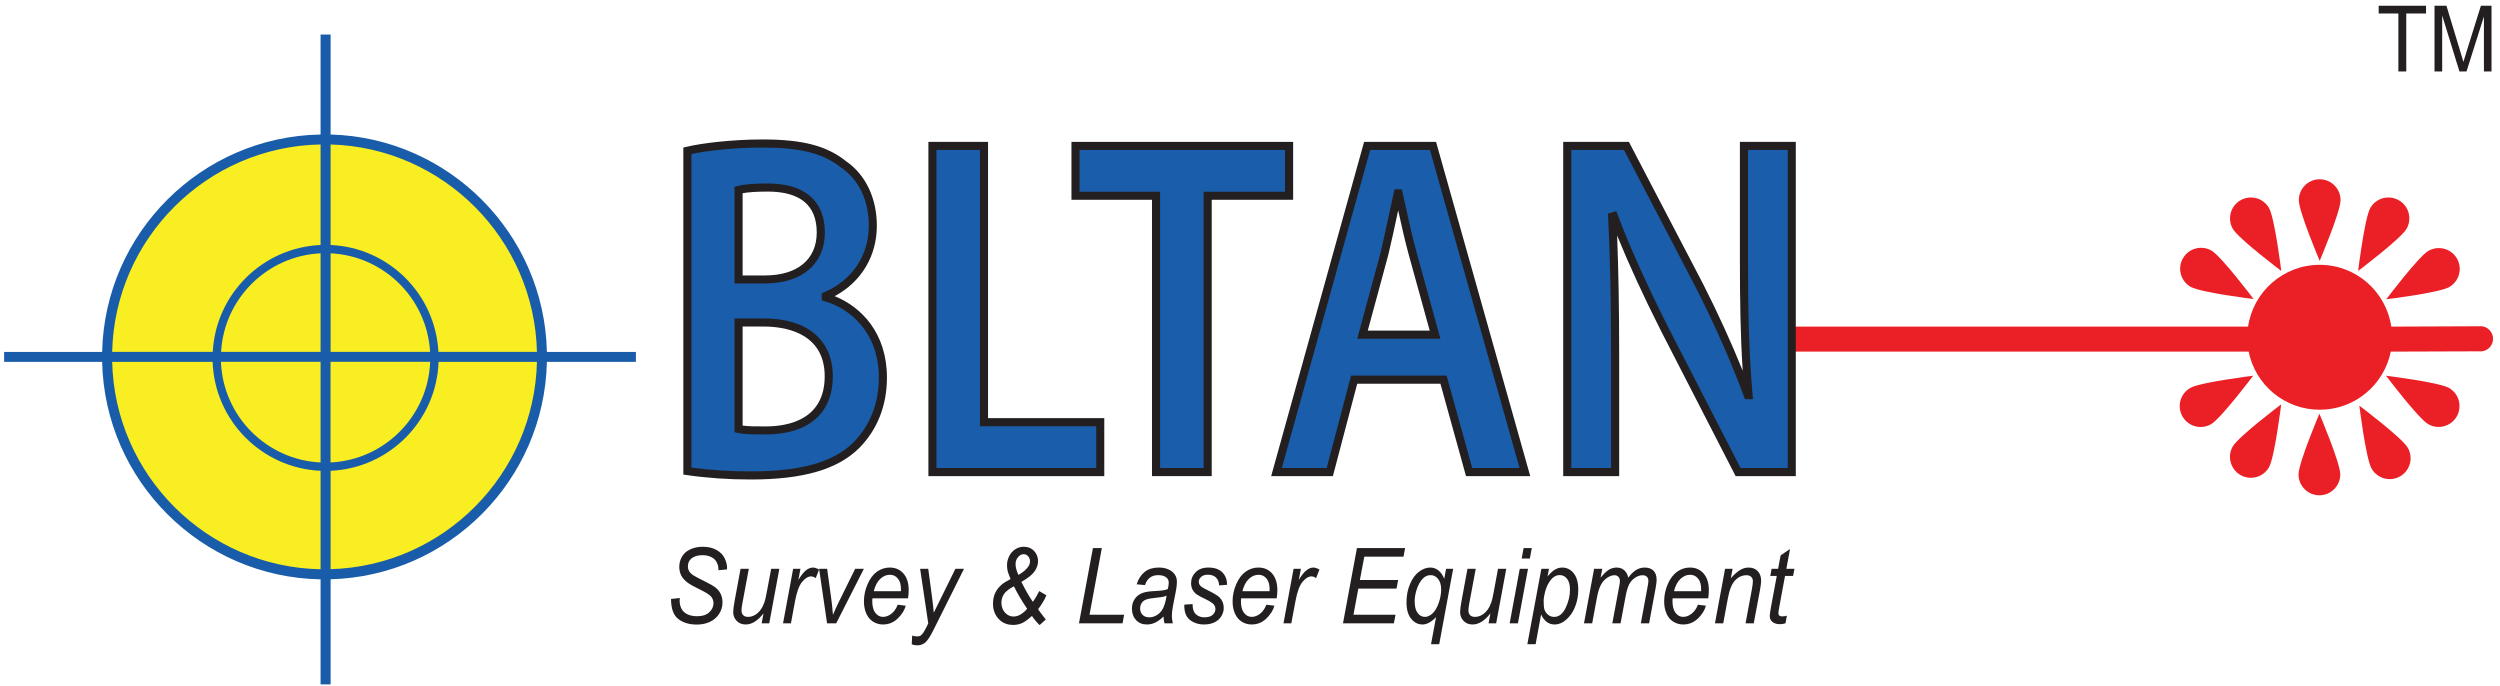
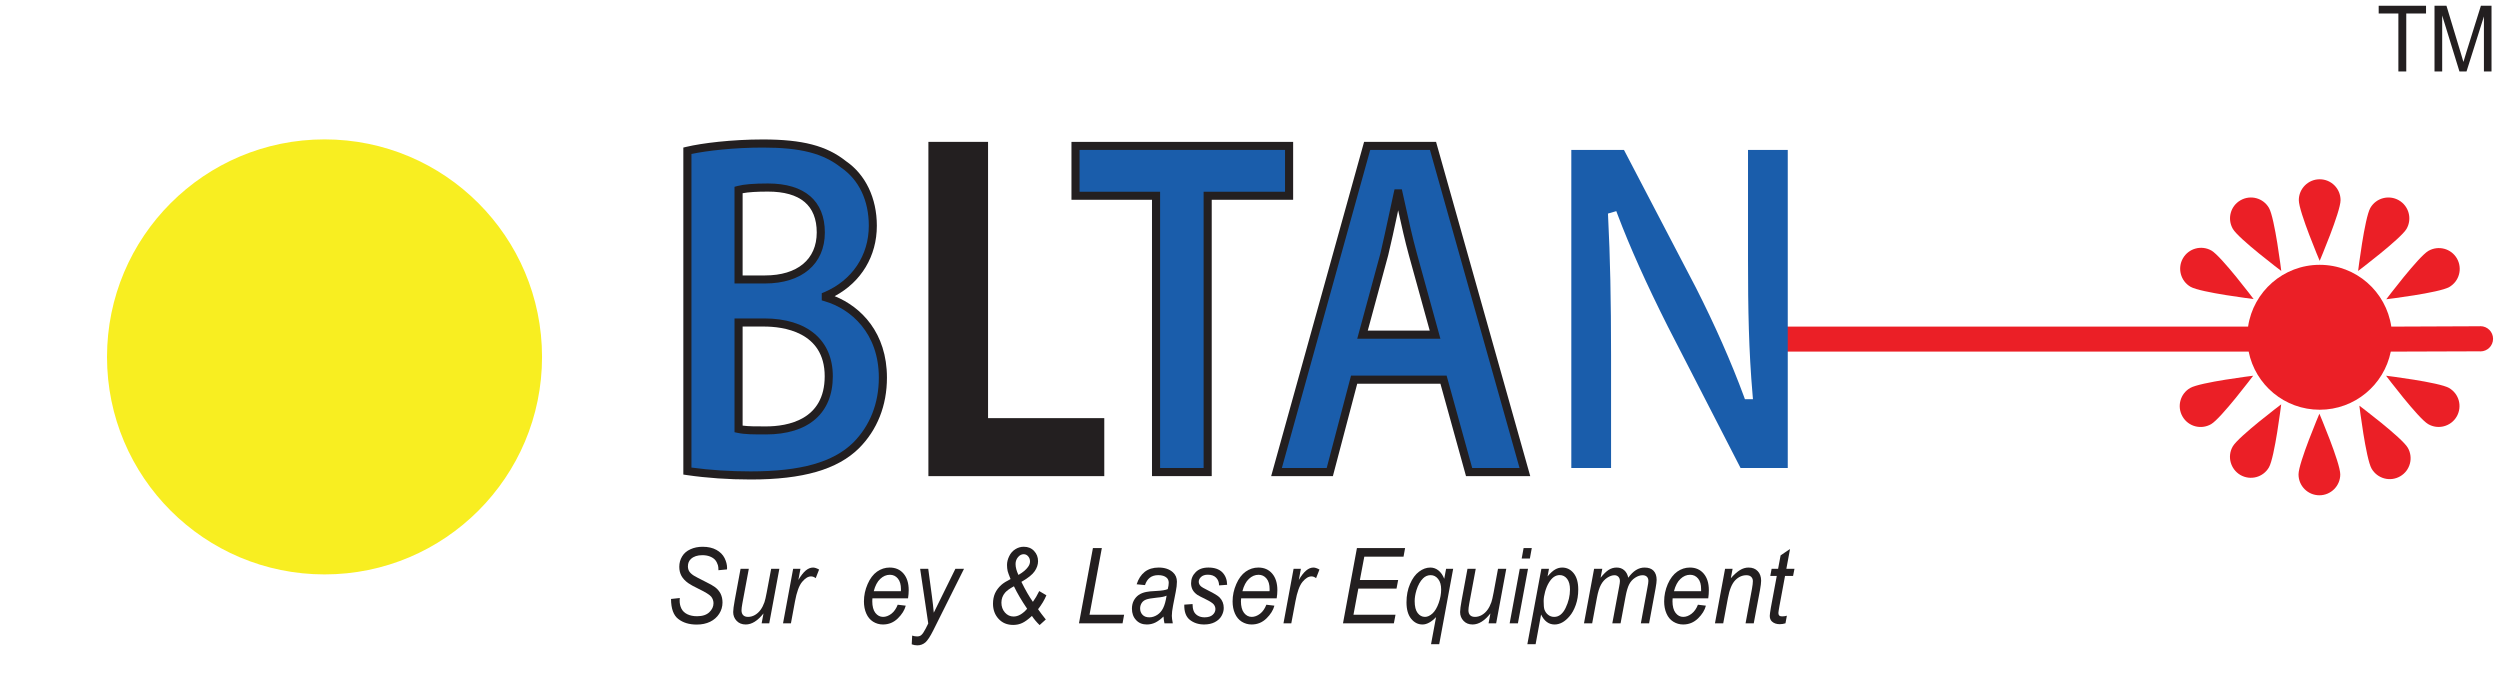
<svg xmlns="http://www.w3.org/2000/svg" viewBox="0 0 339 93" width="339" height="93">
  <style>		.s0 { fill: #f8ee21 } 		.s1 { fill: #195caa } 		.s2 { fill: #231f20 } 		.s3 { fill: #eb1f26 } 		.s4 { fill: #1a5dab } 	</style>
  <g id="&lt;Group&gt;">
    <path id="&lt;Path&gt;" class="s0" d="m73.5 48.4c0 16.29-13.2 29.49-29.49 29.49-16.29 0-29.5-13.2-29.5-29.49 0-16.29 13.21-29.5 29.5-29.5 16.29 0 29.49 13.21 29.49 29.5z" />
-     <path id="&lt;Compound Path&gt;" fill-rule="evenodd" class="s1" d="m86.23 49.07h-12.07c-0.35 16.06-13.3 29.05-29.33 29.48v14.25h-1.36v-14.24c-16.16-0.29-29.26-13.34-29.62-29.49h-13.29v-1.35h13.29c0.36-16.15 13.46-29.2 29.62-29.48v-13.56h1.36v13.56c16.03 0.43 28.98 13.43 29.33 29.48h12.07zm-41.4-29.48v13.63c7.87 0.35 14.2 6.64 14.62 14.49h13.36c-0.36-15.3-12.7-27.69-27.98-28.12zm-29.62 28.12h13.64c0.42-7.85 6.75-14.14 14.62-14.49v-13.63c-15.41 0.28-27.9 12.72-28.26 28.12zm28.26 29.48v-13.35c-7.96-0.35-14.36-6.79-14.64-14.77h-13.62c0.36 15.39 12.85 27.84 28.26 28.12zm29.34-28.12h-13.34c-0.28 7.98-6.68 14.42-14.64 14.77v13.34c15.28-0.43 27.62-12.81 27.98-28.11zm-14.49-1.36c-0.42-7.23-6.24-13.01-13.49-13.36v13.36zm-14.85-13.36c-7.25 0.35-13.08 6.13-13.49 13.36h13.49zm-13.51 14.71c0.28 7.36 6.17 13.3 13.51 13.65v-13.65zm14.86 13.65c7.34-0.35 13.23-6.29 13.51-13.65h-13.51z" />
    <g id="&lt;Group&gt;">
      <path id="&lt;Compound Path&gt;" class="s2" d="m90.99 81.22l1.19-0.13-0.02 0.36q0 0.59 0.24 1.08 0.25 0.49 0.8 0.76 0.56 0.27 1.32 0.27 1.09 0 1.66-0.54 0.57-0.54 0.57-1.22 0-0.48-0.3-0.88-0.31-0.39-1.69-1.06-1.07-0.52-1.45-0.8-0.62-0.45-0.91-0.98-0.29-0.54-0.29-1.22 0-0.78 0.39-1.42 0.38-0.63 1.12-0.96 0.73-0.34 1.66-0.34 1.1 0 1.86 0.42 0.76 0.42 1.11 1.11 0.34 0.7 0.34 1.33 0 0.06-0.01 0.21l-1.16 0.11q0-0.44-0.07-0.68-0.13-0.42-0.38-0.72-0.26-0.29-0.72-0.47-0.45-0.17-1.01-0.17-0.99 0-1.54 0.5-0.42 0.38-0.42 1.01 0 0.38 0.17 0.67 0.18 0.3 0.63 0.59 0.32 0.2 1.52 0.8 0.98 0.48 1.35 0.76 0.49 0.37 0.76 0.89 0.26 0.53 0.26 1.2 0 0.83-0.45 1.53-0.44 0.69-1.23 1.08-0.79 0.38-1.81 0.38-1.54 0-2.51-0.76-0.97-0.75-0.98-2.71z" />
      <path id="&lt;Compound Path&gt;" class="s2" d="m103.53 83.18q-1.18 1.5-2.41 1.5-0.76 0-1.23-0.49-0.47-0.49-0.47-1.2 0-0.46 0.21-1.6l0.79-4.26h1.12l-0.88 4.72q-0.11 0.59-0.11 0.92 0 0.42 0.23 0.65 0.22 0.23 0.66 0.23 0.47 0 0.92-0.25 0.45-0.26 0.77-0.7 0.32-0.44 0.53-1.04 0.13-0.38 0.31-1.34l0.6-3.19h1.11l-1.37 7.39h-1.03z" />
      <path id="&lt;Compound Path&gt;" class="s2" d="m106.18 84.52l1.37-7.39h0.99l-0.28 1.51q0.51-0.86 0.99-1.27 0.49-0.41 1-0.41 0.33 0 0.82 0.27l-0.46 1.17q-0.29-0.24-0.64-0.24-0.58 0-1.2 0.74-0.62 0.74-0.97 2.65l-0.55 2.97z" />
-       <path id="&lt;Compound Path&gt;" class="s2" d="m112.15 84.52l-1.08-7.39h1.09l0.56 4.07q0.1 0.67 0.23 2.17 0.32-0.78 0.82-1.8l2.19-4.44h1.18l-3.75 7.39z" />
      <path id="&lt;Compound Path&gt;" fill-rule="evenodd" class="s2" d="m121.73 82l1.09 0.13q-0.24 0.91-1.08 1.73-0.84 0.82-2.01 0.82-0.73 0-1.34-0.38-0.6-0.38-0.92-1.1-0.32-0.72-0.32-1.65 0-1.21 0.5-2.35 0.49-1.13 1.28-1.69 0.79-0.55 1.71-0.55 1.18 0 1.88 0.82 0.7 0.82 0.7 2.24 0 0.54-0.09 1.11h-4.83q-0.02 0.22-0.02 0.39 0 1.04 0.42 1.59 0.43 0.54 1.04 0.54 0.57 0 1.13-0.42 0.55-0.43 0.86-1.23zm-3.25-1.83h3.68q0.01-0.19 0.01-0.27 0-0.95-0.42-1.45-0.42-0.51-1.08-0.51-0.72 0-1.31 0.56-0.59 0.55-0.88 1.67z" />
      <path id="&lt;Compound Path&gt;" class="s2" d="m123.63 87.37l0.06-1.18q0.35 0.11 0.68 0.11 0.34 0 0.55-0.18 0.27-0.23 0.59-0.86l0.36-0.72-1.1-7.41h1.1l0.5 3.73q0.15 1.11 0.25 2.22l2.93-5.95h1.17l-4.18 8.37q-0.61 1.22-1.07 1.62-0.47 0.39-1.08 0.39-0.39 0-0.76-0.14z" />
      <path id="&lt;Compound Path&gt;" fill-rule="evenodd" class="s2" d="m139.93 83.52q-0.77 0.71-1.32 0.96-0.55 0.26-1.22 0.26-1.23 0-1.98-0.82-0.76-0.82-0.76-2.06 0-0.8 0.28-1.42 0.29-0.62 0.84-1.12 0.43-0.38 1.26-0.8-0.32-0.8-0.39-1.07-0.09-0.39-0.09-0.84 0-0.58 0.29-1.18 0.29-0.61 0.83-0.95 0.53-0.34 1.15-0.34 0.87 0 1.4 0.57 0.54 0.57 0.54 1.39 0 0.69-0.46 1.36-0.46 0.68-1.8 1.44 0.81 1.65 1.56 2.71 0.45-0.62 0.86-1.46l0.97 0.57q-0.4 0.96-1.13 1.89 0.4 0.58 1.05 1.39l-0.84 0.76q-0.63-0.61-1.04-1.24zm-0.65-0.97q-1.15-1.7-1.79-3.05-0.84 0.45-1.2 0.86-0.5 0.59-0.5 1.36 0 0.79 0.48 1.34 0.48 0.54 1.17 0.54 0.93 0 1.84-1.05zm-1.18-4.59q0.9-0.52 1.29-1.07 0.28-0.37 0.28-0.76 0-0.41-0.26-0.7-0.24-0.28-0.6-0.28-0.43 0-0.76 0.39-0.34 0.4-0.34 0.94 0 0.66 0.39 1.48z" />
      <path id="&lt;Compound Path&gt;" class="s2" d="m146.31 84.52l1.89-10.2h1.21l-1.67 9.04h4.69l-0.21 1.16z" />
      <path id="&lt;Compound Path&gt;" fill-rule="evenodd" class="s2" d="m157.77 83.6q-0.58 0.56-1.11 0.82-0.54 0.26-1.15 0.26-0.91 0-1.46-0.6-0.56-0.6-0.56-1.54 0-0.62 0.25-1.1 0.25-0.47 0.66-0.76 0.42-0.29 1.02-0.41 0.37-0.09 1.42-0.14 1.06-0.05 1.51-0.25 0.13-0.51 0.13-0.85 0-0.44-0.28-0.69-0.39-0.35-1.14-0.35-0.7 0-1.15 0.35-0.44 0.35-0.65 1l-1.13-0.11q0.35-1.1 1.1-1.69 0.75-0.58 1.89-0.58 1.22 0 1.93 0.65 0.54 0.49 0.54 1.27 0 0.59-0.16 1.37l-0.36 1.84q-0.17 0.87-0.17 1.42 0 0.35 0.13 1.01h-1.13q-0.09-0.37-0.13-0.92zm0.42-2.83q-0.24 0.11-0.51 0.16-0.26 0.06-0.89 0.12-0.98 0.1-1.38 0.25-0.4 0.15-0.6 0.47-0.21 0.33-0.21 0.73 0 0.53 0.33 0.87 0.32 0.34 0.92 0.34 0.55 0 1.07-0.33 0.51-0.33 0.8-0.92 0.3-0.59 0.47-1.69z" />
      <path id="&lt;Compound Path&gt;" class="s2" d="m160.59 81.99l1.12-0.08q0 0.55 0.15 0.93 0.14 0.38 0.54 0.63 0.4 0.24 0.93 0.24 0.74 0 1.11-0.34 0.37-0.33 0.37-0.78 0-0.33-0.22-0.62-0.23-0.29-1.11-0.72-0.89-0.43-1.14-0.6-0.41-0.29-0.62-0.67-0.21-0.39-0.21-0.89 0-0.88 0.62-1.5 0.61-0.63 1.73-0.63 1.23 0 1.88 0.64 0.64 0.65 0.66 1.7l-1.09 0.08q-0.02-0.67-0.42-1.06-0.39-0.39-1.11-0.39-0.58 0-0.91 0.3-0.32 0.3-0.32 0.65 0 0.35 0.28 0.61 0.19 0.18 0.96 0.56 1.28 0.63 1.61 0.99 0.54 0.57 0.54 1.4 0 0.55-0.3 1.08-0.3 0.53-0.92 0.85-0.61 0.31-1.44 0.31-1.14 0-1.94-0.63-0.79-0.63-0.75-2.06z" />
      <path id="&lt;Compound Path&gt;" fill-rule="evenodd" class="s2" d="m171.72 82l1.09 0.13q-0.24 0.91-1.08 1.73-0.84 0.82-2.01 0.82-0.73 0-1.34-0.38-0.6-0.38-0.92-1.1-0.32-0.72-0.32-1.65 0-1.21 0.5-2.35 0.49-1.13 1.28-1.69 0.79-0.55 1.71-0.55 1.18 0 1.88 0.82 0.7 0.82 0.7 2.24 0 0.54-0.09 1.11h-4.82q-0.03 0.22-0.03 0.39 0 1.04 0.42 1.59 0.43 0.54 1.04 0.54 0.57 0 1.13-0.42 0.55-0.43 0.86-1.23zm-3.25-1.83h3.68q0.01-0.19 0.01-0.27 0-0.95-0.42-1.45-0.42-0.51-1.08-0.51-0.72 0-1.31 0.56-0.59 0.55-0.88 1.67z" />
      <path id="&lt;Compound Path&gt;" class="s2" d="m174.04 84.52l1.37-7.39h0.99l-0.28 1.51q0.5-0.86 0.99-1.27 0.48-0.41 0.99-0.41 0.33 0 0.82 0.27l-0.46 1.17q-0.29-0.24-0.63-0.24-0.59 0-1.21 0.74-0.61 0.74-0.96 2.65l-0.56 2.97z" />
      <path id="&lt;Compound Path&gt;" class="s2" d="m182.11 84.52l1.89-10.2h6.53l-0.21 1.16h-5.32l-0.6 3.17h5.19l-0.22 1.16h-5.18l-0.66 3.55h5.7l-0.22 1.16z" />
      <path id="&lt;Compound Path&gt;" fill-rule="evenodd" class="s2" d="m194.73 83.68q-0.96 1-1.84 1-0.91 0-1.54-0.78-0.63-0.78-0.63-2.22 0-1.38 0.48-2.49 0.48-1.12 1.22-1.67 0.74-0.56 1.53-0.56 0.6 0 1.09 0.38 0.49 0.38 0.8 1.14l0.25-1.35h0.96l-1.89 10.22h-1.11zm-2.9-2.17q0 1.09 0.4 1.61 0.4 0.53 1 0.53 0.5 0 1.02-0.47 0.51-0.48 0.84-1.42 0.33-0.95 0.33-1.83 0-0.91-0.41-1.42-0.41-0.52-1.01-0.52-0.59 0-1.03 0.43-0.57 0.56-0.9 1.61-0.24 0.81-0.24 1.48z" />
      <path id="&lt;Compound Path&gt;" class="s2" d="m202.1 83.18q-1.18 1.5-2.42 1.5-0.76 0-1.22-0.49-0.47-0.49-0.47-1.2 0-0.46 0.21-1.6l0.79-4.26h1.12l-0.88 4.72q-0.11 0.59-0.11 0.92 0 0.42 0.23 0.65 0.22 0.23 0.66 0.23 0.47 0 0.92-0.25 0.45-0.26 0.77-0.7 0.32-0.44 0.53-1.04 0.13-0.38 0.31-1.34l0.59-3.19h1.12l-1.37 7.39h-1.03z" />
      <path id="&lt;Compound Path&gt;" class="s2" d="m204.71 84.52l1.37-7.39h1.12l-1.37 7.39zm1.63-8.78l0.26-1.42h1.11l-0.26 1.42z" />
      <path id="&lt;Compound Path&gt;" fill-rule="evenodd" class="s2" d="m207.11 87.35l1.9-10.22h1.03l-0.19 1.03q0.57-0.68 1.03-0.94 0.45-0.26 0.95-0.26 0.94 0 1.56 0.77 0.62 0.77 0.62 2.2 0 1.16-0.34 2.11-0.34 0.95-0.84 1.52-0.49 0.58-1 0.85-0.5 0.27-1.03 0.27-1.18 0-1.83-1.35l-0.74 4.02zm2.21-5.85q0 0.82 0.1 1.14 0.16 0.46 0.51 0.73 0.35 0.28 0.82 0.28 0.96 0 1.55-1.22 0.59-1.22 0.59-2.49 0-0.94-0.39-1.45-0.4-0.51-1-0.51-0.42 0-0.79 0.25-0.36 0.25-0.67 0.76-0.31 0.5-0.52 1.23-0.2 0.73-0.2 1.28z" />
      <path id="&lt;Compound Path&gt;" class="s2" d="m214.79 84.52l1.37-7.39h1.11l-0.23 1.21q0.63-0.78 1.12-1.08 0.49-0.3 1.06-0.3 0.62 0 1.03 0.37 0.41 0.36 0.54 1.01 0.5-0.69 1.05-1.04 0.55-0.34 1.16-0.34 0.82 0 1.23 0.44 0.41 0.44 0.41 1.23 0 0.34-0.14 1.13l-0.88 4.76h-1.12l0.9-4.89q0.12-0.6 0.12-0.85 0-0.37-0.2-0.57-0.21-0.21-0.58-0.21-0.5 0-1.02 0.34-0.52 0.34-0.8 0.89-0.29 0.55-0.5 1.7l-0.67 3.59h-1.12l0.93-4.99q0.1-0.51 0.1-0.73 0-0.36-0.2-0.58-0.21-0.22-0.53-0.22-0.47 0-0.99 0.34-0.52 0.34-0.85 0.95-0.33 0.61-0.54 1.73l-0.65 3.5z" />
      <path id="&lt;Compound Path&gt;" fill-rule="evenodd" class="s2" d="m230.24 82l1.08 0.13q-0.23 0.91-1.07 1.73-0.85 0.82-2.01 0.82-0.73 0-1.34-0.38-0.61-0.38-0.92-1.1-0.32-0.72-0.32-1.65 0-1.21 0.49-2.35 0.5-1.13 1.29-1.69 0.79-0.55 1.71-0.55 1.17 0 1.87 0.82 0.7 0.82 0.7 2.24 0 0.54-0.08 1.11h-4.83q-0.02 0.22-0.02 0.39 0 1.04 0.42 1.59 0.42 0.54 1.03 0.54 0.58 0 1.13-0.42 0.56-0.43 0.87-1.23zm-3.25-1.83h3.68q0-0.19 0-0.27 0.01-0.95-0.41-1.45-0.42-0.51-1.08-0.51-0.72 0-1.31 0.56-0.59 0.55-0.88 1.67z" />
      <path id="&lt;Compound Path&gt;" class="s2" d="m232.55 84.52l1.37-7.39h1.02l-0.24 1.28q0.66-0.75 1.23-1.1 0.57-0.35 1.17-0.35 0.8 0 1.25 0.49 0.46 0.48 0.46 1.3 0 0.41-0.16 1.29l-0.84 4.48h-1.11l0.87-4.69q0.12-0.68 0.12-1.01 0.01-0.36-0.22-0.59-0.22-0.23-0.65-0.23-0.86 0-1.53 0.69-0.67 0.7-0.98 2.39l-0.64 3.44z" />
      <path id="&lt;Compound Path&gt;" class="s2" d="m242.3 83.49l-0.19 1.03q-0.4 0.12-0.78 0.12-0.66 0-1.06-0.37-0.29-0.28-0.29-0.76 0-0.24 0.15-1.12l0.8-4.29h-0.88l0.18-0.97h0.88l0.34-1.82 1.28-0.87-0.5 2.69h1.1l-0.19 0.97h-1.09l-0.76 4.09q-0.14 0.77-0.14 0.93 0 0.22 0.11 0.34 0.12 0.12 0.38 0.12 0.37 0 0.66-0.09z" />
    </g>
    <g id="&lt;Group&gt;">
      <path id="&lt;Path&gt;" class="s3" d="m297.04 38.89c1.36 0.78 8.55 1.66 8.55 1.66 0 0-4.36-5.78-5.71-6.57-1.36-0.78-3.09-0.31-3.87 1.04-0.78 1.35-0.32 3.09 1.03 3.87z" />
      <path id="&lt;Path&gt;" class="s3" d="m309.34 36.74c0 0-0.88-7.19-1.67-8.55-0.78-1.35-2.51-1.81-3.86-1.03-1.36 0.78-1.82 2.51-1.04 3.87 0.78 1.35 6.57 5.71 6.57 5.71z" />
      <path id="&lt;Path&gt;" class="s3" d="m317.38 27.14c0-1.56-1.26-2.83-2.83-2.83-1.56 0-2.83 1.27-2.83 2.83 0 1.57 2.83 8.23 2.83 8.23 0 0 2.83-6.66 2.83-8.23z" />
      <path id="&lt;Path&gt;" class="s3" d="m326.33 31.03c0.78-1.36 0.31-3.09-1.04-3.87-1.36-0.78-3.09-0.32-3.87 1.03-0.78 1.36-1.66 8.55-1.66 8.55 0 0 5.78-4.36 6.57-5.71z" />
      <path id="&lt;Path&gt;" class="s3" d="m332.12 38.92c1.36-0.78 1.82-2.51 1.04-3.87-0.78-1.35-2.51-1.81-3.87-1.03-1.35 0.78-5.71 6.56-5.71 6.56 0 0 7.19-0.87 8.54-1.66z" />
      <path id="&lt;Path&gt;" class="s3" d="m296.99 52.61c-1.36 0.78-1.82 2.52-1.04 3.87 0.78 1.36 2.51 1.82 3.87 1.04 1.35-0.78 5.71-6.57 5.71-6.57 0 0-7.19 0.88-8.54 1.66z" />
      <path id="&lt;Path&gt;" class="s3" d="m302.76 60.54c-0.78 1.35-0.31 3.08 1.04 3.87 1.36 0.78 3.09 0.32 3.87-1.04 0.78-1.35 1.66-8.54 1.66-8.54 0 0-5.78 4.35-6.57 5.71z" />
      <path id="&lt;Path&gt;" class="s3" d="m311.68 64.33c0 1.56 1.26 2.83 2.83 2.83 1.56 0 2.83-1.27 2.83-2.83 0-1.57-2.83-8.23-2.83-8.23 0 0-2.83 6.66-2.83 8.23z" />
      <path id="&lt;Path&gt;" class="s3" d="m319.93 55.01c0 0 0.88 7.19 1.66 8.54 0.79 1.36 2.52 1.82 3.87 1.04 1.36-0.78 1.82-2.52 1.04-3.87-0.78-1.36-6.57-5.71-6.57-5.71z" />
      <path id="&lt;Path&gt;" class="s3" d="m332.09 52.61c-1.35-0.78-8.54-1.66-8.54-1.66 0 0 4.36 5.78 5.71 6.56 1.35 0.79 3.09 0.32 3.87-1.03 0.78-1.36 0.32-3.09-1.04-3.87z" />
      <path id="&lt;Path&gt;" class="s3" d="m336.35 44.23q-0.05 0.01-0.09 0.01l-12 0.05c-0.7-4.74-4.77-8.38-9.71-8.38-4.93 0-9.01 3.64-9.71 8.38h-64.9v3.39h64.98c0.9 4.5 4.87 7.88 9.63 7.88 4.76 0 8.73-3.38 9.64-7.88l11.99-0.04q0.08 0.01 0.17 0.01c0.94 0 1.71-0.76 1.71-1.71 0-0.94-0.77-1.71-1.71-1.71z" />
    </g>
    <g id="&lt;Group&gt;">
      <path id="&lt;Compound Path&gt;" class="s2" d="m325.22 9.69v-7.86h-2.67v-1.05h6.42v1.05h-2.68v7.86z" />
      <path id="&lt;Compound Path&gt;" class="s2" d="m330.12 9.69v-8.91h1.62l1.91 6.31q0.27 0.88 0.39 1.31 0.14-0.48 0.43-1.42l1.94-6.2h1.44v8.91h-1.03v-7.46l-2.36 7.46h-0.96l-2.34-7.59v7.59z" />
    </g>
    <g id="&lt;Group&gt;">
      <path id="&lt;Compound Path&gt;" fill-rule="evenodd" class="s2" d="m120.27 51.21c0 3.78-1.31 7.09-3.8 9.58-2.93 2.88-7.59 4.23-14.67 4.23-3.01 0-5.93-0.2-8.67-0.6l-0.47-0.07v-44.34l0.42-0.1c2.1-0.5 6.12-1 10.37-1 5.37 0 8.64 0.85 11.26 2.94 2.66 1.82 4.19 5.02 4.19 8.76 0 4.12-2.11 7.62-5.72 9.55 3.6 1.45 7.09 4.98 7.09 11.05zm-8.44-0.19c0-6.08-5.74-6.74-8.21-6.74h-2.92v13.43c0.8 0.11 1.82 0.11 3.15 0.11 2.98 0 7.98-0.89 7.98-6.8zm-1.08-19.49c0-3.68-2.23-5.55-6.62-5.55q-2.26 0-3.43 0.22v11.15h3.03c4.4 0 7.02-2.18 7.02-5.82z" />
      <path id="&lt;Path&gt;" class="s2" d="m133.98 19.24h-8.09v45.32h23.85v-7.86h-15.76z" />
      <path id="&lt;Path&gt;" class="s2" d="m175.35 19.24h-30.06v7.85h10.92v37.47h8.1v-37.47h11.04z" />
      <path id="&lt;Compound Path&gt;" fill-rule="evenodd" class="s2" d="m194.73 19.24l12.77 45.32h-8.71l-3.47-12.53h-11.28l-3.3 12.53h-8.37l12.6-45.32zm-6.49 15.37l-2.77 10.22h8.4l-2.82-10.2c-0.54-1.96-1.02-4.13-1.46-6.11q-0.08 0.36-0.15 0.72c-0.39 1.81-0.79 3.68-1.2 5.37z" />
-       <path id="&lt;Path&gt;" class="s2" d="m235.93 19.24v15.96c0 5.46 0.07 10.25 0.38 15.07-1.53-3.79-3.36-7.81-5.38-11.78l-10.05-19.25h-8.91v45.32h7.59v-16.36c0-6.35-0.09-11.49-0.28-16.27 1.55 3.83 3.53 8.13 5.9 12.84l10.17 19.79h8.16v-45.32z" />
    </g>
    <g id="&lt;Group&gt;">
      <path id="&lt;Compound Path&gt;" fill-rule="evenodd" class="s4" d="m93.76 20.88c2.13-0.45 5.8-0.87 9.69-0.87 5.1 0 8.17 0.78 10.61 2.72 2.42 1.66 3.75 4.46 3.75 7.88 0 4.03-2.26 7.4-6.04 9.01l-0.34 0.14v0.97l0.4 0.12c3.55 1.04 7.34 4.31 7.34 10.36 0 3.48-1.2 6.52-3.47 8.8-2.71 2.67-7.13 3.91-13.9 3.91-2.79 0-5.49-0.17-8.04-0.52zm19.17 30.14c0-4.91-3.48-7.84-9.31-7.84h-4.02v15.43l0.43 0.09c0.97 0.21 2.16 0.21 3.82 0.21 5.77 0 9.08-2.87 9.08-7.89zm-1.08-19.49c0-4.29-2.74-6.65-7.72-6.65-1.9 0-3.25 0.11-4.12 0.34l-0.41 0.11v13.11h4.13c5.01 0 8.12-2.65 8.12-6.91z" />
-       <path id="&lt;Compound Path&gt;" class="s4" d="m126.98 63.46h21.67v-5.66h-15.77v-37.47h-5.9z" />
      <path id="&lt;Compound Path&gt;" class="s4" d="m157.31 63.46h5.9v-37.46h11.04v-5.67h-27.86v5.67h10.92z" />
      <path id="&lt;Compound Path&gt;" fill-rule="evenodd" class="s4" d="m196.16 50.93h-12.96l-3.3 12.53h-6.08l11.98-43.13h8.1l12.15 43.13h-6.42zm-4.04-16.59c-0.6-2.17-1.13-4.6-1.6-6.74l-0.43-1.93h-0.99l-0.1 0.43q-0.3 1.39-0.63 2.91c-0.39 1.8-0.79 3.67-1.18 5.33l-3.15 11.59h11.28z" />
      <path id="&lt;Compound Path&gt;" class="s4" d="m236.02 63.46h6.4v-43.13h-5.39v14.87c0 6.69 0.1 12.36 0.62 18.33l0.05 0.6h-1.09l-0.13-0.36c-1.71-4.64-3.97-9.75-6.52-14.77l-9.75-18.67h-7.14v43.13h5.39v-15.26c0-7.49-0.12-13.29-0.4-18.81l-0.02-0.43 1.13-0.33 0.18 0.48c1.65 4.37 3.94 9.47 6.81 15.17z" />
    </g>
  </g>
</svg>